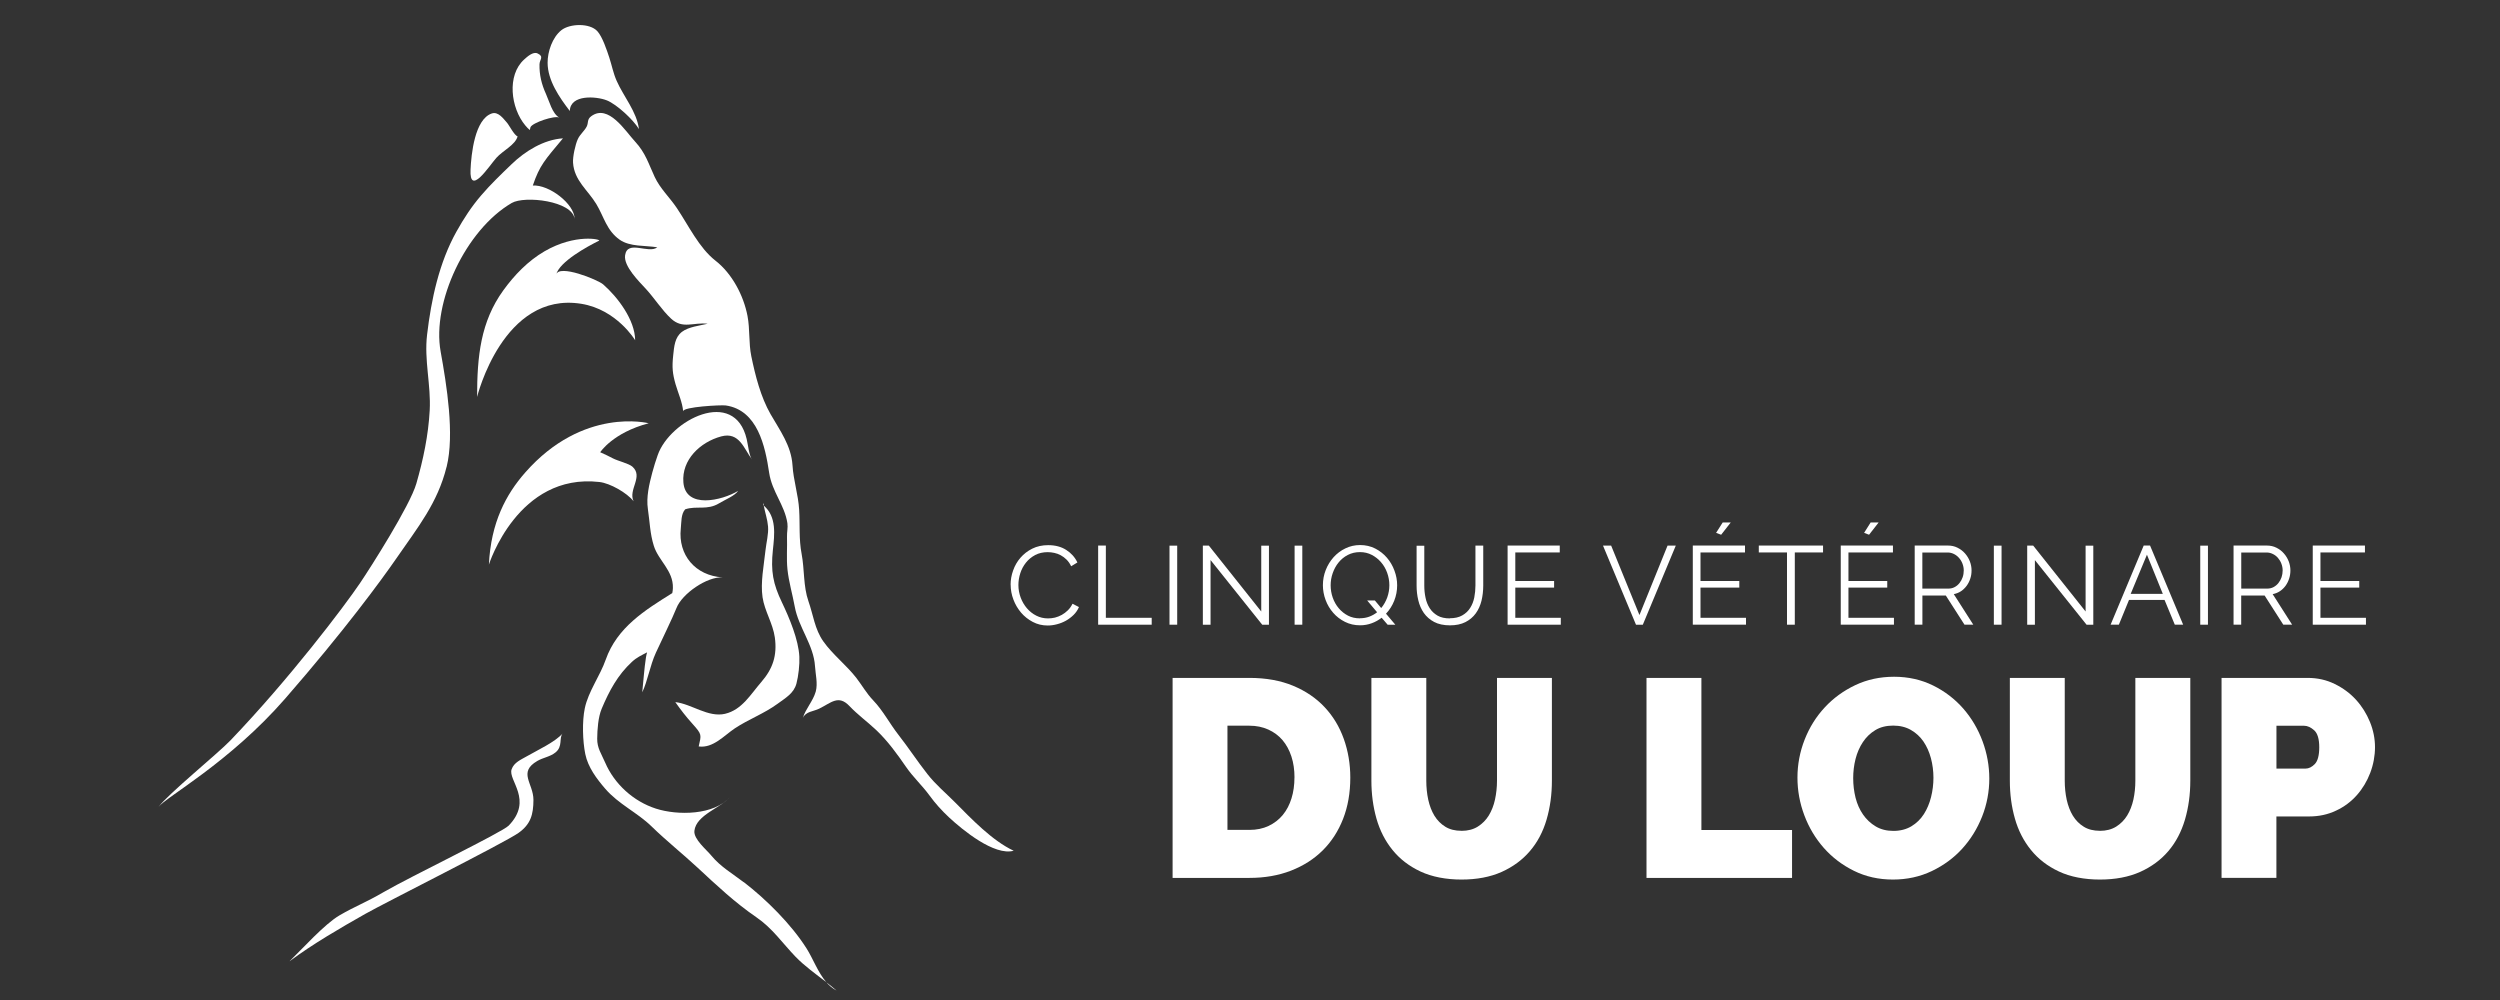
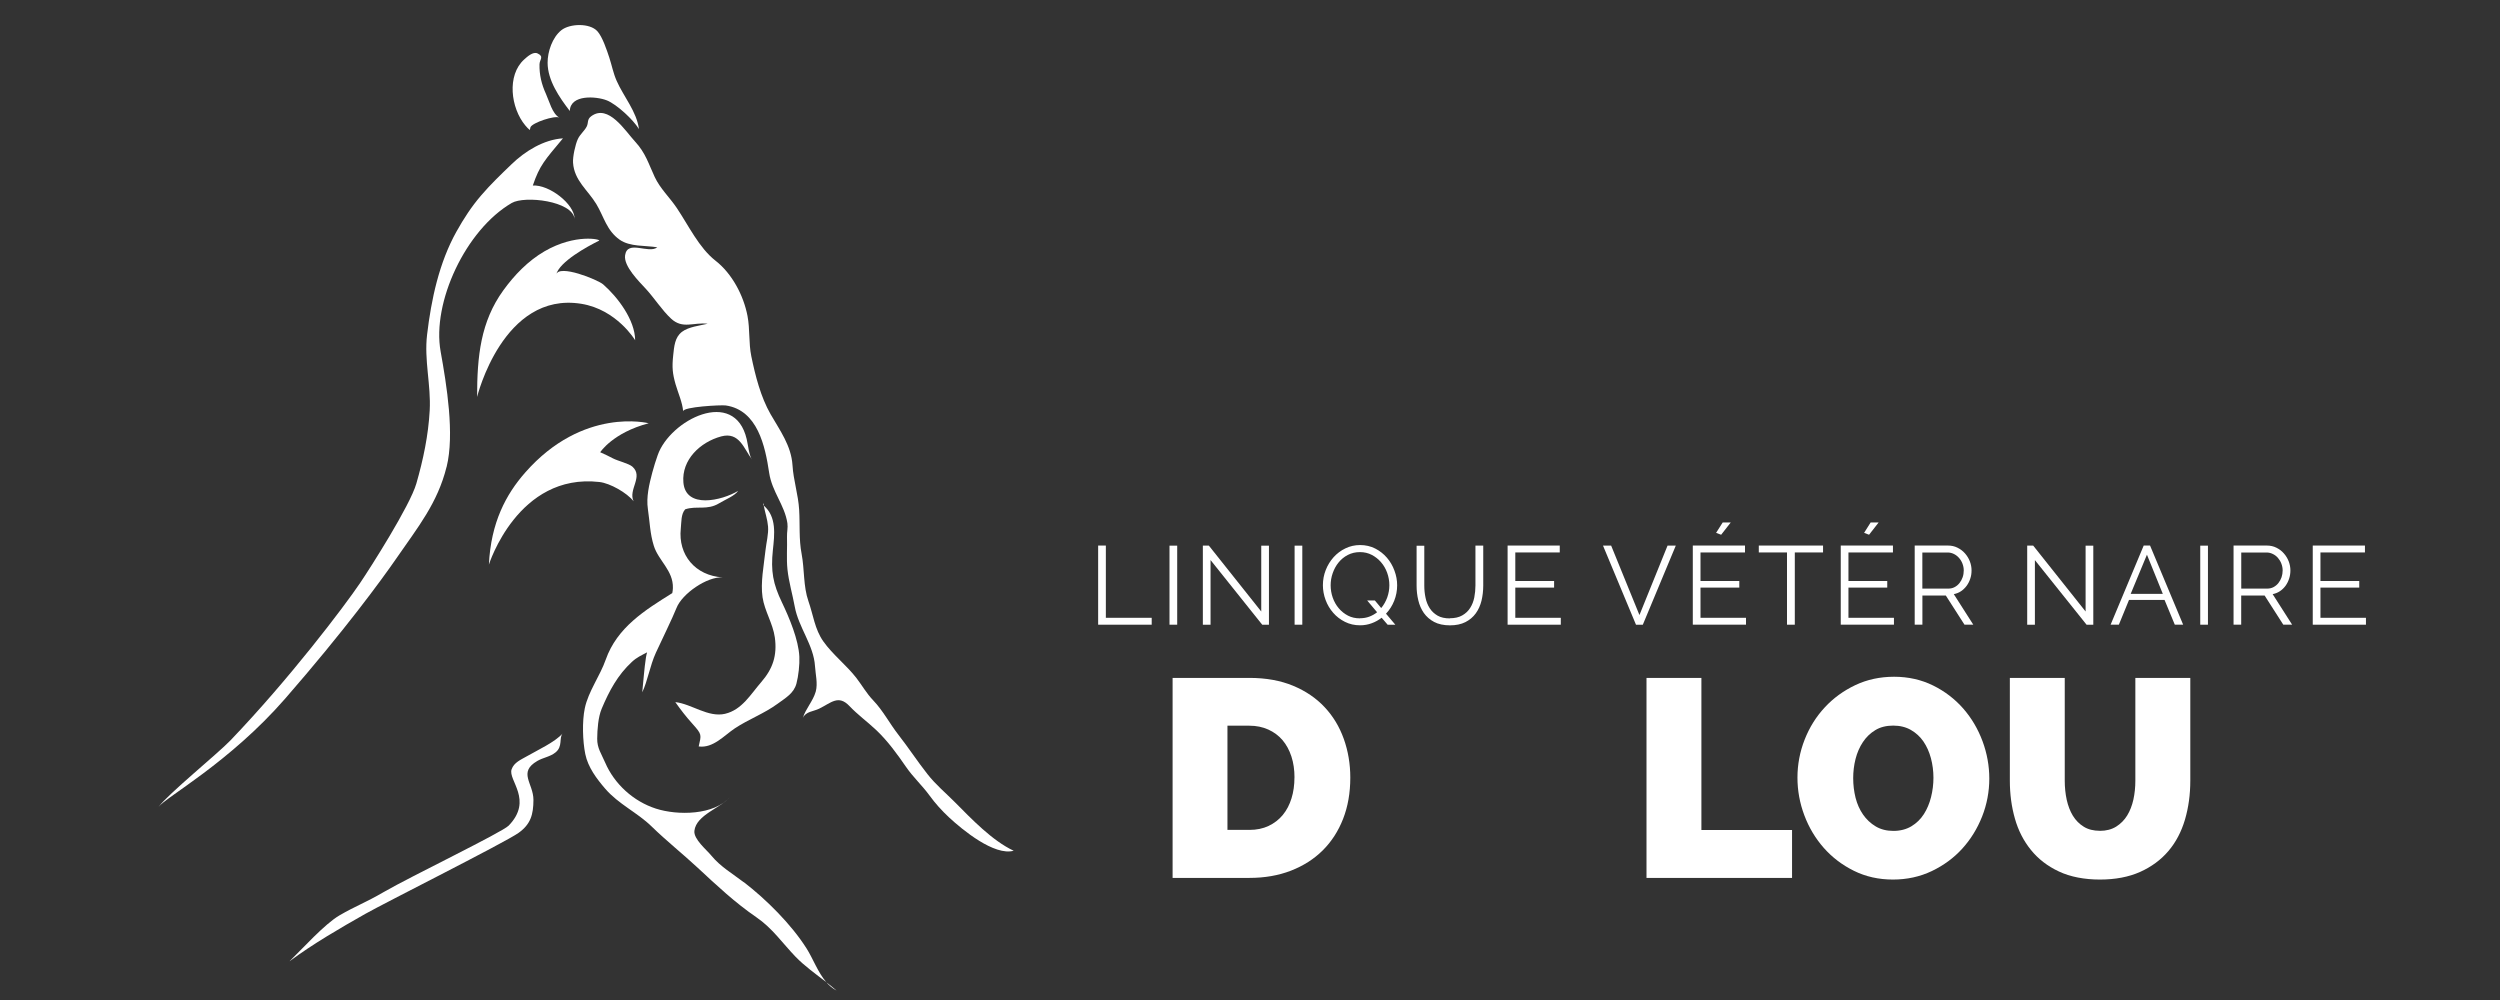
<svg xmlns="http://www.w3.org/2000/svg" version="1.1" viewBox="0 0 500 200">
  <rect x="0" y="0" width="500" height="200" fill="#333333" stroke="none" />
  <defs>
    <style> .cls-1, .cls-2 { fill: #fff; } .cls-2 { fill-rule: evenodd; } </style>
  </defs>
  <g>
    <g id="Calque_1">
      <g>
        <path class="cls-1" d="M148.74,176.44c-2.18-1.67-4.66-3.12-6.41-5.25-1.03-1.26-3.64-3.35-3.45-5.03.38-3.24,5.37-4.57,7.16-6.82-3.15,3.73-10.52,3.79-14.87,2.38-4.49-1.45-8.29-4.91-10.14-9.21-.75-1.74-1.61-2.89-1.59-4.77.02-1.85.19-4.31.9-6,1.5-3.57,3.21-6.75,6.04-9.36.99-.92,1.91-1.31,3.04-1.91-.09.33-.17.65-.22.96-.36,2.32-.5,4.7-.75,7.03,1.07-2.22,1.52-5.26,2.73-7.92.88-1.92,3.39-7.07,4.13-8.96,1.11-2.83,6.1-6.3,9.23-6.1-5.53-.35-8.94-4.53-8.38-9.76.14-1.3.02-2.88.87-3.85,2.27-.78,4.39.26,6.8-1.21,1.26-.76,3.1-1.47,3.81-2.49-3.31,1.98-10.52,3.65-10.96-1.68-.38-4.53,3.35-8.07,7.57-9.21,3.63-.97,4.54,2.48,6.15,4.62-.58-.77-.79-2.94-1.06-4.07-2.44-10.43-15.35-3.83-17.8,3.2-.36,1.03-.75,2.23-1.09,3.51-.61,2.33-1.23,4.87-.87,7.29.37,2.48.42,4.92,1.19,7.35.94,2.98,3.91,4.93,3.81,8.43,0,.32-.06.66-.12,1.01-5.44,3.4-11.04,6.84-13.32,13.33-1.14,3.25-3.48,6.35-4.18,9.71-.55,2.63-.43,6.57.1,9.16.54,2.64,2.27,4.93,3.99,6.93,2.67,3.1,6.41,4.75,9.27,7.54,2.95,2.88,6.2,5.46,9.25,8.29,3.74,3.48,7.45,6.96,11.7,9.87,3.22,2.2,5.21,5.17,7.85,7.91,1.76,1.82,4.02,3.44,6.15,5.08-1.7-1.95-2.66-4.72-3.97-6.77-3.04-4.8-8.04-9.78-12.55-13.25Z" />
        <path class="cls-1" d="M167.31,198.11c-.65-.56-1.35-1.11-2.05-1.66.58.67,1.25,1.24,2.05,1.66Z" />
-         <path class="cls-1" d="M101.34,24.48c-.65-.72-1.68-2.22-2.97-1.79-3.43,1.14-4.12,8.15-4.26,11.24-.12,2.65.76,2.54,1.87,1.55,1.16-1.06,2.58-3.11,3.3-3.92,1.28-1.43,3.81-2.59,4.24-4.29-.66-.18-1.7-2.27-2.17-2.79Z" />
        <path class="cls-1" d="M109.19,18.78c-.87-1.9-1.34-3.83-1.29-5.93.02-.94.98-1.53-.4-2.17-.89-.41-2.07.68-2.66,1.21-3.51,3.15-2.7,9.71.22,13.2.28.34.58.65.9.92.08-.19.06-.37.13-.56.37-.92,4.89-2.41,5.77-1.93-1.41-.78-2.02-3.32-2.67-4.74Z" />
        <path class="cls-1" d="M121.36,20.07c2,.8,5.31,3.88,6.43,5.75-.44-3.49-3.07-6.51-4.45-9.63-.71-1.61-.96-3.09-1.48-4.67-.47-1.42-1.36-4.15-2.39-5.28-1.52-1.67-5.5-1.54-7.19-.21-1.81,1.44-2.77,4.3-2.76,6.54.02,3.53,2.35,6.9,4.44,9.63.1-3.38,5.36-2.94,7.39-2.13Z" />
        <path class="cls-1" d="M145.02,142.76c-3.4.79-6.68-1.97-9.96-2.34,1.08,1.53,2.13,2.9,3.45,4.36,1.93,2.15,1.76,2.15,1.23,4.51,2.88.39,5.08-2.19,7.23-3.62,2.76-1.83,5.85-2.94,8.54-4.91,1.65-1.21,3.25-2.09,3.78-4.05.4-1.48.66-3.85.58-5.38-.16-3.37-1.99-7.74-3.47-10.83-1.8-3.74-2.27-6.27-1.82-10.51.33-3.09.78-6.64-1.83-8.87.26,1.4.74,2.73.86,4.16.13,1.49-.35,3.27-.51,4.77-.33,3.07-1.02,6.46-.59,9.39.4,2.75,2.07,5.24,2.46,8.06.49,3.59-.4,6.25-2.73,8.93-2.1,2.41-3.83,5.53-7.23,6.33Z" />
        <path class="cls-1" d="M152.61,100.98c.06.05.09.1.15.15-.03-.19-.08-.37-.1-.56l-.05.41Z" />
        <path class="cls-1" d="M190.96,160.42c-1.9-1.91-3.81-3.48-5.48-5.61-2.02-2.57-3.8-5.3-5.81-7.87-1.75-2.24-3.05-4.8-5.04-6.88-1.33-1.39-2.17-2.92-3.35-4.46-1.99-2.57-4.74-4.67-6.62-7.33-1.71-2.42-2.01-5.3-2.97-8.02-1.05-3-.77-6.34-1.37-9.5-.56-2.91-.31-5.88-.49-8.8-.17-2.99-1.15-5.9-1.33-8.9-.25-3.91-2.51-6.95-4.39-10.22-1.98-3.47-3.04-7.67-3.85-11.59-.54-2.63-.25-5.39-.76-8.06-.79-4.09-3.08-8.46-6.41-11.05-3.28-2.56-5.39-7.05-7.73-10.53-1.43-2.13-3.32-3.86-4.42-6.21-1.24-2.65-1.81-4.79-3.93-7.08-1.93-2.08-5.34-7.61-8.77-5.06-.87.64-.51,1.3-.9,2.06-.46.89-1.35,1.58-1.77,2.5-.51,1.1-1.04,3.54-.96,4.73.23,3.58,2.98,5.49,4.67,8.3,1.51,2.51,2.04,5.26,4.65,7.1,2.05,1.45,5.11,1.12,7.53,1.52-1.76,1.38-5.97-1.58-6.44,1.59-.33,2.2,2.81,5.26,4.15,6.72,1.69,1.83,3.2,4.24,5.04,5.95,2.33,2.17,4.49.69,7.32,1.03-1.52.37-3.81.6-5.14,1.62-1.44,1.1-1.56,2.9-1.76,4.79-.24,2.3-.13,3.54.49,5.71.5,1.73,1.37,3.62,1.51,5.39-.07-.9,7.62-1.3,8.52-1.17,6.37.93,7.89,8.15,8.68,13.46.58,3.84,3.11,6.46,3.65,10.09.13.9-.11,1.8-.08,2.72.07,2.14-.13,4.36.09,6.5.26,2.49,1.01,5.01,1.46,7.47.75,4.14,3.79,7.68,4.05,11.9.1,1.64.58,3.44.16,5.04,0,.03-.02.07-.03.1-.54,1.87-1.99,3.36-2.57,5.23.61-1.33,2.11-1.29,3.26-1.86,2.41-1.17,3.86-2.87,6.08-.52,1.65,1.74,3.58,3.13,5.36,4.81,2.29,2.17,4.16,4.76,5.94,7.34,1.43,2.08,3.21,3.69,4.68,5.7,1.18,1.62,2.47,3.05,3.93,4.41,2.7,2.51,9.06,7.74,12.93,6.67-4.3-2.01-8.44-6.37-11.76-9.71Z" />
      </g>
      <g>
-         <path class="cls-1" d="M202.12,116.92c0-.95.17-1.9.51-2.84.33-.95.82-1.79,1.46-2.53.64-.74,1.42-1.35,2.36-1.82.94-.47,2-.7,3.19-.7,1.41,0,2.62.32,3.61.96,1,.64,1.74,1.47,2.23,2.5l-1.25.76c-.25-.53-.55-.96-.91-1.32-.36-.36-.75-.65-1.16-.87-.42-.23-.85-.39-1.29-.48-.45-.1-.89-.15-1.32-.15-.95,0-1.79.19-2.52.58-.73.39-1.34.89-1.84,1.52-.5.63-.88,1.33-1.13,2.11-.25.78-.38,1.57-.38,2.37,0,.88.16,1.72.46,2.52.3.8.72,1.51,1.25,2.13.53.61,1.15,1.11,1.87,1.47.72.37,1.51.55,2.35.55.45,0,.9-.05,1.38-.16.47-.12.92-.3,1.36-.54.44-.24.84-.55,1.21-.91.37-.36.69-.8.94-1.32l1.29.66c-.25.59-.61,1.12-1.07,1.57-.46.45-.97.84-1.54,1.16-.56.31-1.16.55-1.79.71-.63.17-1.25.25-1.86.25-1.08,0-2.08-.24-2.98-.72-.91-.48-1.69-1.1-2.34-1.86-.65-.77-1.16-1.63-1.53-2.61-.37-.97-.55-1.97-.55-2.98Z" />
        <path class="cls-1" d="M219.63,124.94v-15.83h1.54v14.45h9.17v1.38h-10.7Z" />
        <path class="cls-1" d="M233.9,124.94v-15.81h1.54v15.81h-1.54Z" />
        <path class="cls-1" d="M242.11,112.01v12.94h-1.54v-15.83h1.2l10.48,13.18v-13.16h1.54v15.81h-1.34l-10.34-12.94Z" />
        <path class="cls-1" d="M258.92,124.94v-15.81h1.54v15.81h-1.54Z" />
        <path class="cls-1" d="M276.34,123.54c-.61.47-1.27.85-2,1.11-.72.27-1.5.41-2.33.41-1.1,0-2.1-.23-3.02-.69-.92-.46-1.7-1.06-2.35-1.81-.65-.74-1.16-1.59-1.52-2.56-.36-.97-.54-1.96-.54-2.96,0-1.06.19-2.07.57-3.04.38-.97.91-1.82,1.57-2.56.67-.74,1.46-1.34,2.37-1.77.91-.44,1.88-.66,2.94-.66s2.11.23,3.02.7c.91.47,1.69,1.08,2.34,1.84.65.76,1.15,1.62,1.5,2.58.36.96.54,1.93.54,2.93,0,1.08-.2,2.12-.59,3.1-.39.98-.94,1.84-1.64,2.58l1.87,2.21h-1.54l-1.2-1.4ZM272.01,123.65c.67,0,1.29-.11,1.85-.32.57-.22,1.09-.5,1.56-.88l-1.99-2.36h1.54l1.27,1.52c.52-.62.92-1.34,1.21-2.13.28-.8.42-1.6.42-2.44s-.15-1.69-.44-2.49c-.29-.79-.69-1.5-1.22-2.1-.52-.61-1.14-1.1-1.85-1.47-.71-.37-1.5-.56-2.37-.56s-1.7.19-2.43.57c-.73.38-1.34.88-1.85,1.51-.51.62-.89,1.34-1.17,2.13-.28.8-.41,1.61-.41,2.43s.14,1.69.42,2.48c.28.79.68,1.5,1.2,2.11.52.62,1.14,1.11,1.85,1.48.71.37,1.51.54,2.39.54Z" />
        <path class="cls-1" d="M289.97,123.65c.99,0,1.83-.19,2.48-.57.66-.37,1.19-.87,1.58-1.49.4-.62.67-1.32.83-2.11.15-.78.23-1.58.23-2.38v-7.98h1.56v7.98c0,1.07-.12,2.08-.35,3.05-.24.96-.62,1.8-1.15,2.53-.53.73-1.22,1.31-2.06,1.74-.85.43-1.88.65-3.1.65s-2.32-.23-3.16-.68c-.85-.45-1.53-1.05-2.06-1.79-.51-.74-.89-1.59-1.11-2.54-.23-.95-.34-1.93-.34-2.94v-7.98h1.54v7.98c0,.83.08,1.65.25,2.43.16.79.44,1.48.84,2.1.39.61.92,1.1,1.57,1.48.65.37,1.47.55,2.45.55Z" />
        <path class="cls-1" d="M312.16,123.56v1.38h-10.64v-15.83h10.43v1.38h-8.89v5.71h7.76v1.32h-7.76v6.04h9.1Z" />
        <path class="cls-1" d="M322.23,109.12l5.66,13.89,5.62-13.89h1.65l-6.6,15.83h-1.36l-6.6-15.83h1.63Z" />
        <path class="cls-1" d="M349.2,123.56v1.38h-10.64v-15.83h10.44v1.38h-8.9v5.71h7.76v1.32h-7.76v6.04h9.1ZM344.23,106.95l-1.01-.38,1.32-2.08h1.61l-1.92,2.46Z" />
        <path class="cls-1" d="M364.6,110.49h-5.64v14.45h-1.56v-14.45h-5.64v-1.38h12.85v1.38Z" />
        <path class="cls-1" d="M378.79,123.56v1.38h-10.64v-15.83h10.44v1.38h-8.9v5.71h7.76v1.32h-7.76v6.04h9.1ZM373.82,106.95l-1-.38,1.31-2.08h1.6l-1.92,2.46Z" />
        <path class="cls-1" d="M382.94,124.94v-15.83h6.67c.68,0,1.31.14,1.89.43.58.29,1.08.66,1.5,1.14.41.47.74,1,.97,1.59.23.6.34,1.2.34,1.81s-.08,1.14-.26,1.66c-.17.52-.41,1-.73,1.43-.31.42-.68.77-1.11,1.07-.43.29-.91.48-1.45.59l3.9,6.11h-1.76l-3.74-5.84h-4.68v5.84h-1.54ZM384.48,117.72h5.19c.47,0,.89-.1,1.26-.3.38-.2.7-.47.97-.81.27-.34.48-.73.63-1.16.15-.43.22-.89.22-1.36s-.09-.93-.26-1.37c-.17-.44-.4-.82-.7-1.15-.29-.33-.63-.59-1.02-.78-.39-.19-.8-.29-1.24-.29h-5.06v7.23Z" />
-         <path class="cls-1" d="M398.77,124.94v-15.81h1.54v15.81h-1.54Z" />
        <path class="cls-1" d="M406.98,112.01v12.94h-1.54v-15.83h1.2l10.48,13.18v-13.16h1.54v15.81h-1.34l-10.35-12.94Z" />
        <path class="cls-1" d="M422.12,124.94l6.62-15.83h1.27l6.62,15.83h-1.67l-2.05-4.95h-7.11l-2.03,4.95h-1.65ZM429.39,110.94l-3.25,7.83h6.42l-3.17-7.83Z" />
        <path class="cls-1" d="M440.05,124.94v-15.81h1.54v15.81h-1.54Z" />
        <path class="cls-1" d="M446.71,124.94v-15.83h6.67c.68,0,1.32.14,1.9.43.58.29,1.08.66,1.49,1.14.42.47.74,1,.97,1.59.23.6.34,1.2.34,1.81s-.09,1.14-.26,1.66c-.17.52-.41,1-.72,1.43-.31.42-.68.77-1.12,1.07-.43.29-.92.48-1.45.59l3.9,6.11h-1.77l-3.74-5.84h-4.68v5.84h-1.54ZM448.25,117.72h5.19c.47,0,.89-.1,1.27-.3.37-.2.7-.47.97-.81.27-.34.48-.73.63-1.16.14-.43.22-.89.22-1.36s-.09-.93-.26-1.37c-.17-.44-.4-.82-.69-1.15-.29-.33-.63-.59-1.03-.78-.39-.19-.8-.29-1.24-.29h-5.06v7.23Z" />
        <path class="cls-1" d="M473.19,123.56v1.38h-10.64v-15.83h10.44v1.38h-8.9v5.71h7.76v1.32h-7.76v6.04h9.1Z" />
      </g>
      <g>
        <g>
          <path class="cls-2" d="M89.31,93.39c-1.8,7.24-5.75,12.07-9.96,18.18-3.12,4.52-10.52,14.61-22.32,28.16-11.14,12.79-23.89,19.7-25.33,21.66,1.86-2.54,11.91-10.72,14.35-13.27,11.84-12.35,22.78-26.8,25.97-31.52,2.05-3.03,9.98-15.47,11.25-19.89,1.37-4.76,2.4-9.65,2.67-14.61.28-5.12-1.14-10.05-.52-15.19.83-7.02,2.4-14.37,5.86-20.57,1.48-2.65,3.01-5,4.96-7.27,1.91-2.23,3.96-4.19,6.07-6.22,2.71-2.62,6.43-4.93,10.28-5.18-3.64,4.37-4.65,5.37-6.03,9.44,3.25-.22,8.35,3.68,8.36,6.67-.43-3.6-9.98-4.69-12.58-3.18-9.23,5.38-15.97,19.92-14.22,29.67,1.21,6.72,2.82,16.6,1.2,23.12Z" />
-           <path class="cls-2" d="M95.42,79.4c0-8.15.7-15.06,5.25-21.34,2.23-3.08,4.94-5.88,8.23-7.8,6.2-3.6,11.43-2.37,10.91-2.12-2.28,1.12-7.96,4.21-8.58,6.79.52-2.16,8.33,1.02,9.39,1.94,2.95,2.57,6.38,7.14,6.41,11.18,0,0-3.66-6.14-10.77-7.29-15.67-2.53-20.84,18.63-20.84,18.63Z" />
+           <path class="cls-2" d="M95.42,79.4c0-8.15.7-15.06,5.25-21.34,2.23-3.08,4.94-5.88,8.23-7.8,6.2-3.6,11.43-2.37,10.91-2.12-2.28,1.12-7.96,4.21-8.58,6.79.52-2.16,8.33,1.02,9.39,1.94,2.95,2.57,6.38,7.14,6.41,11.18,0,0-3.66-6.14-10.77-7.29-15.67-2.53-20.84,18.63-20.84,18.63" />
          <path class="cls-2" d="M97.78,112.92c.4-8.44,3.44-14.06,7.24-18.39,11.62-13.25,24.72-9.88,24.72-9.88-7.2,1.9-9.7,5.8-9.7,5.8.87.38,1.73.79,2.56,1.23.97.51,3.17,1.02,3.88,1.65,2.26,2.01-.89,4.59.24,6.92-1.34-1.7-4.71-3.61-6.83-3.85-16.33-1.87-22.11,16.52-22.11,16.52Z" />
          <path class="cls-2" d="M112.54,146.67c-1.5,1.73-5.06,3.37-7.07,4.53-1.26.73-2.67,1.27-3.15,2.67-.75,2.17,4.37,6.12-.58,11.25-1.29,1.34-19.67,10.2-24.96,13.27-3.69,2.15-5.7,2.83-8.86,4.67-3,1.74-7.49,6.75-10.02,9.2,4.7-3.49,10.08-6.61,15.15-9.48,3.9-2.21,27.86-14.23,30.64-16.19,2.45-1.74,2.99-3.68,3-6.61,0-3.33-3.16-5.51.79-7.8,1.16-.67,2.55-.83,3.6-1.68,1.55-1.22.66-2.91,1.46-3.84Z" />
        </g>
        <g>
          <path class="cls-1" d="M234.52,175.57v-39.99h15.37c3.31,0,6.22.53,8.73,1.57,2.52,1.05,4.62,2.48,6.31,4.29,1.69,1.8,2.96,3.91,3.83,6.34.86,2.42,1.3,5,1.3,7.74,0,3.04-.48,5.79-1.44,8.25-.96,2.46-2.32,4.56-4.08,6.31-1.77,1.75-3.89,3.1-6.37,4.06-2.48.96-5.24,1.44-8.28,1.44h-15.37ZM258.9,155.52c0-1.54-.2-2.95-.62-4.23-.42-1.28-1.01-2.36-1.78-3.27-.77-.9-1.72-1.6-2.84-2.11-1.13-.51-2.39-.77-3.78-.77h-4.39v20.84h4.39c1.43,0,2.7-.26,3.83-.79,1.12-.53,2.07-1.26,2.85-2.2.77-.94,1.35-2.05,1.74-3.32.4-1.28.59-2.67.59-4.17Z" />
-           <path class="cls-1" d="M292.3,166.17c1.27,0,2.37-.29,3.26-.85.9-.57,1.63-1.3,2.2-2.23.56-.92.98-1.98,1.24-3.18.26-1.2.4-2.46.4-3.77v-20.56h10.98v20.56c0,2.78-.36,5.38-1.07,7.8-.71,2.42-1.82,4.52-3.33,6.28-1.5,1.76-3.39,3.15-5.66,4.17-2.27,1.01-4.95,1.52-8.02,1.52s-5.92-.54-8.2-1.61c-2.27-1.06-4.14-2.5-5.6-4.31-1.46-1.8-2.53-3.89-3.21-6.28-.67-2.38-1.01-4.91-1.01-7.57v-20.56h10.98v20.56c0,1.31.13,2.58.39,3.8.27,1.22.68,2.29,1.24,3.21.57.92,1.29,1.65,2.17,2.19.88.55,1.96.82,3.24.82Z" />
          <path class="cls-1" d="M329.3,175.57v-39.99h10.98v30.42h18.13v9.58h-29.11Z" />
          <path class="cls-1" d="M378.58,175.91c-2.86,0-5.46-.59-7.8-1.75-2.35-1.16-4.35-2.69-6.03-4.59-1.67-1.9-2.97-4.07-3.88-6.5-.92-2.44-1.38-4.96-1.38-7.55s.48-5.16,1.44-7.6c.96-2.45,2.3-4.59,4.03-6.45,1.72-1.86,3.77-3.34,6.11-4.45,2.35-1.11,4.93-1.67,7.75-1.67s5.45.59,7.8,1.75c2.35,1.16,4.35,2.7,6.03,4.61,1.67,1.92,2.95,4.09,3.86,6.54.9,2.44,1.35,4.94,1.35,7.49s-.48,5.15-1.44,7.57c-.96,2.42-2.28,4.56-3.97,6.42-1.69,1.86-3.72,3.35-6.08,4.48-2.37,1.13-4.96,1.7-7.77,1.7ZM370.64,155.64c0,1.35.16,2.65.47,3.91.32,1.26.82,2.38,1.5,3.36.67.97,1.52,1.77,2.53,2.37,1.01.6,2.19.9,3.55.9s2.59-.32,3.6-.93c1.01-.61,1.84-1.42,2.48-2.42.64-1,1.12-2.13,1.44-3.41.32-1.28.48-2.57.48-3.88s-.17-2.66-.51-3.92c-.34-1.26-.84-2.36-1.49-3.32-.66-.96-1.49-1.72-2.51-2.31-1.01-.58-2.19-.87-3.55-.87s-2.58.3-3.57.91c-1,.6-1.82,1.4-2.48,2.39-.66.99-1.15,2.12-1.47,3.37-.32,1.26-.47,2.55-.47,3.86Z" />
          <path class="cls-1" d="M419.97,166.17c1.28,0,2.37-.29,3.27-.85.9-.57,1.63-1.3,2.2-2.23.56-.92.97-1.98,1.24-3.18.26-1.2.39-2.46.39-3.77v-20.56h10.99v20.56c0,2.78-.36,5.38-1.07,7.8-.72,2.42-1.82,4.52-3.32,6.28-1.5,1.76-3.39,3.15-5.66,4.17-2.27,1.01-4.95,1.52-8.03,1.52s-5.92-.54-8.19-1.61c-2.27-1.06-4.14-2.5-5.6-4.31-1.46-1.8-2.54-3.89-3.21-6.28-.68-2.38-1.01-4.91-1.01-7.57v-20.56h10.98v20.56c0,1.31.13,2.58.39,3.8.27,1.22.68,2.29,1.24,3.21.57.92,1.29,1.65,2.17,2.19.88.55,1.96.82,3.24.82Z" />
-           <path class="cls-1" d="M444.31,175.57v-39.99h17.23c1.95,0,3.76.4,5.41,1.22,1.65.8,3.07,1.86,4.25,3.15,1.18,1.29,2.11,2.78,2.79,4.44.68,1.67,1.01,3.35,1.01,5.05s-.32,3.48-.96,5.15c-.64,1.67-1.53,3.15-2.67,4.44-1.15,1.3-2.53,2.34-4.17,3.1-1.64.78-3.43,1.16-5.38,1.16h-6.54v12.28h-10.98ZM455.29,153.72h5.8c.67,0,1.3-.31,1.89-.93.58-.62.87-1.74.87-3.35s-.33-2.77-1.01-3.38c-.67-.6-1.35-.91-2.03-.91h-5.52v8.57Z" />
        </g>
      </g>
    </g>
  </g>
</svg>